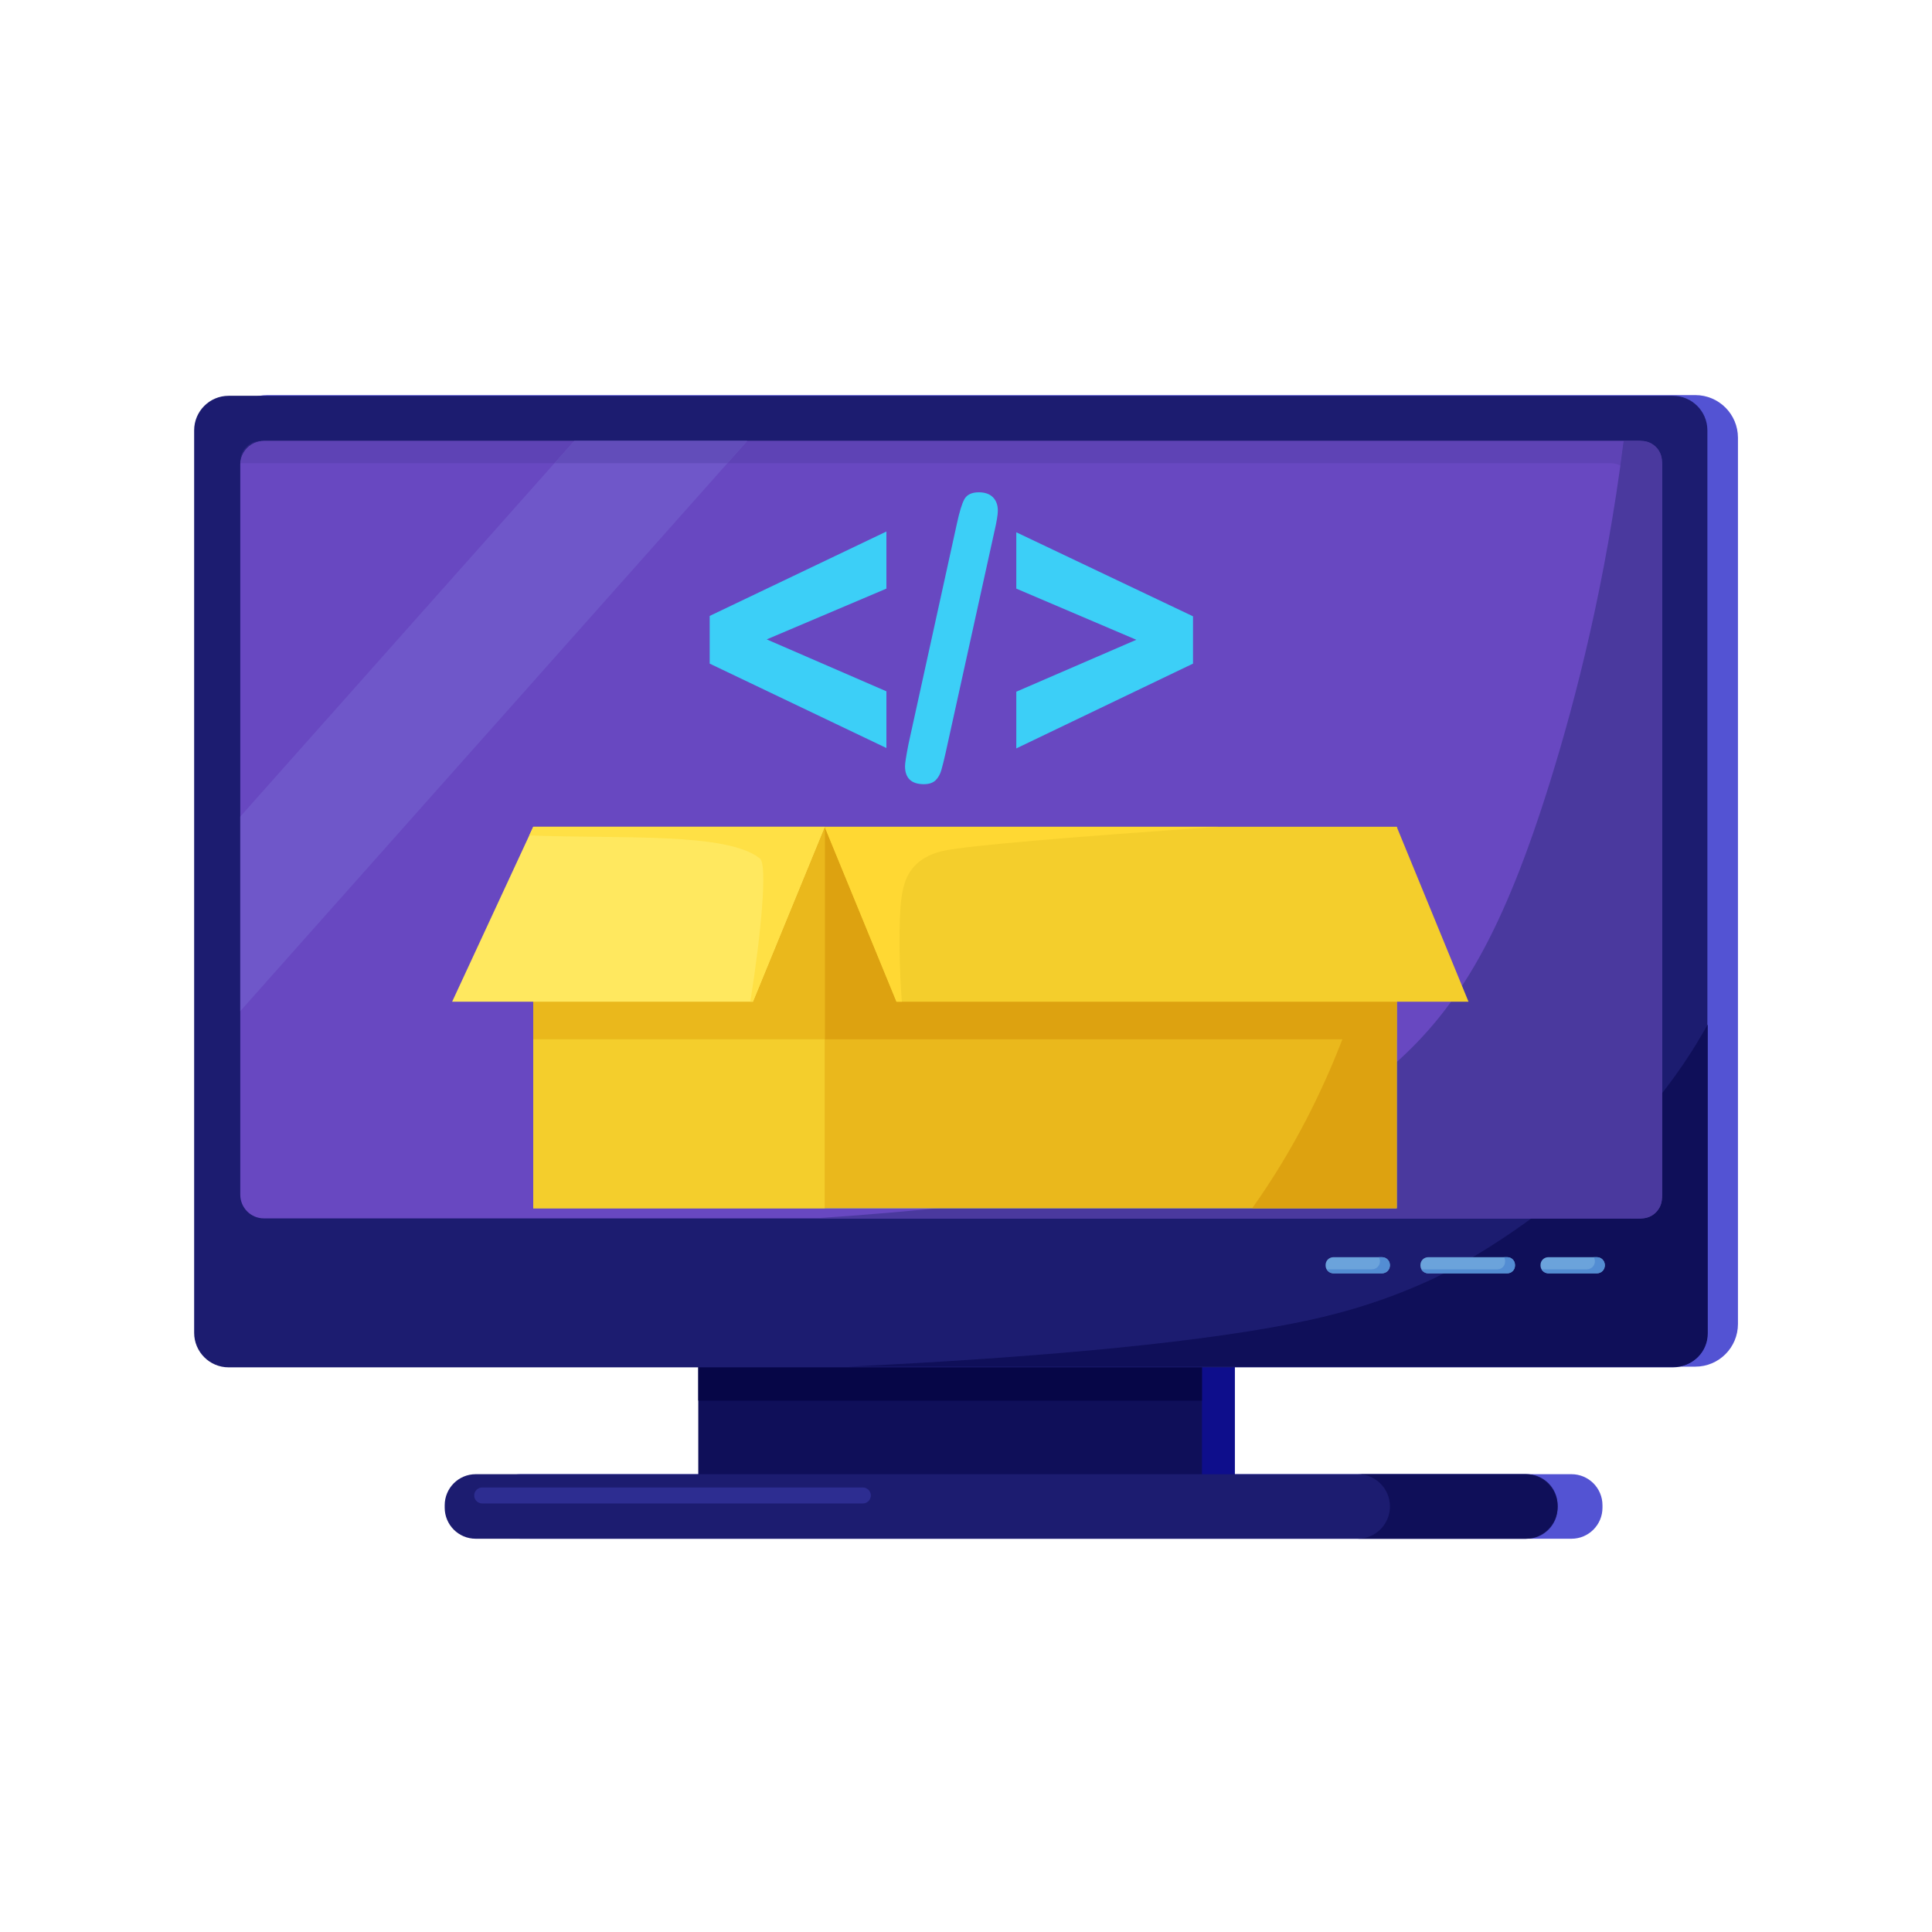
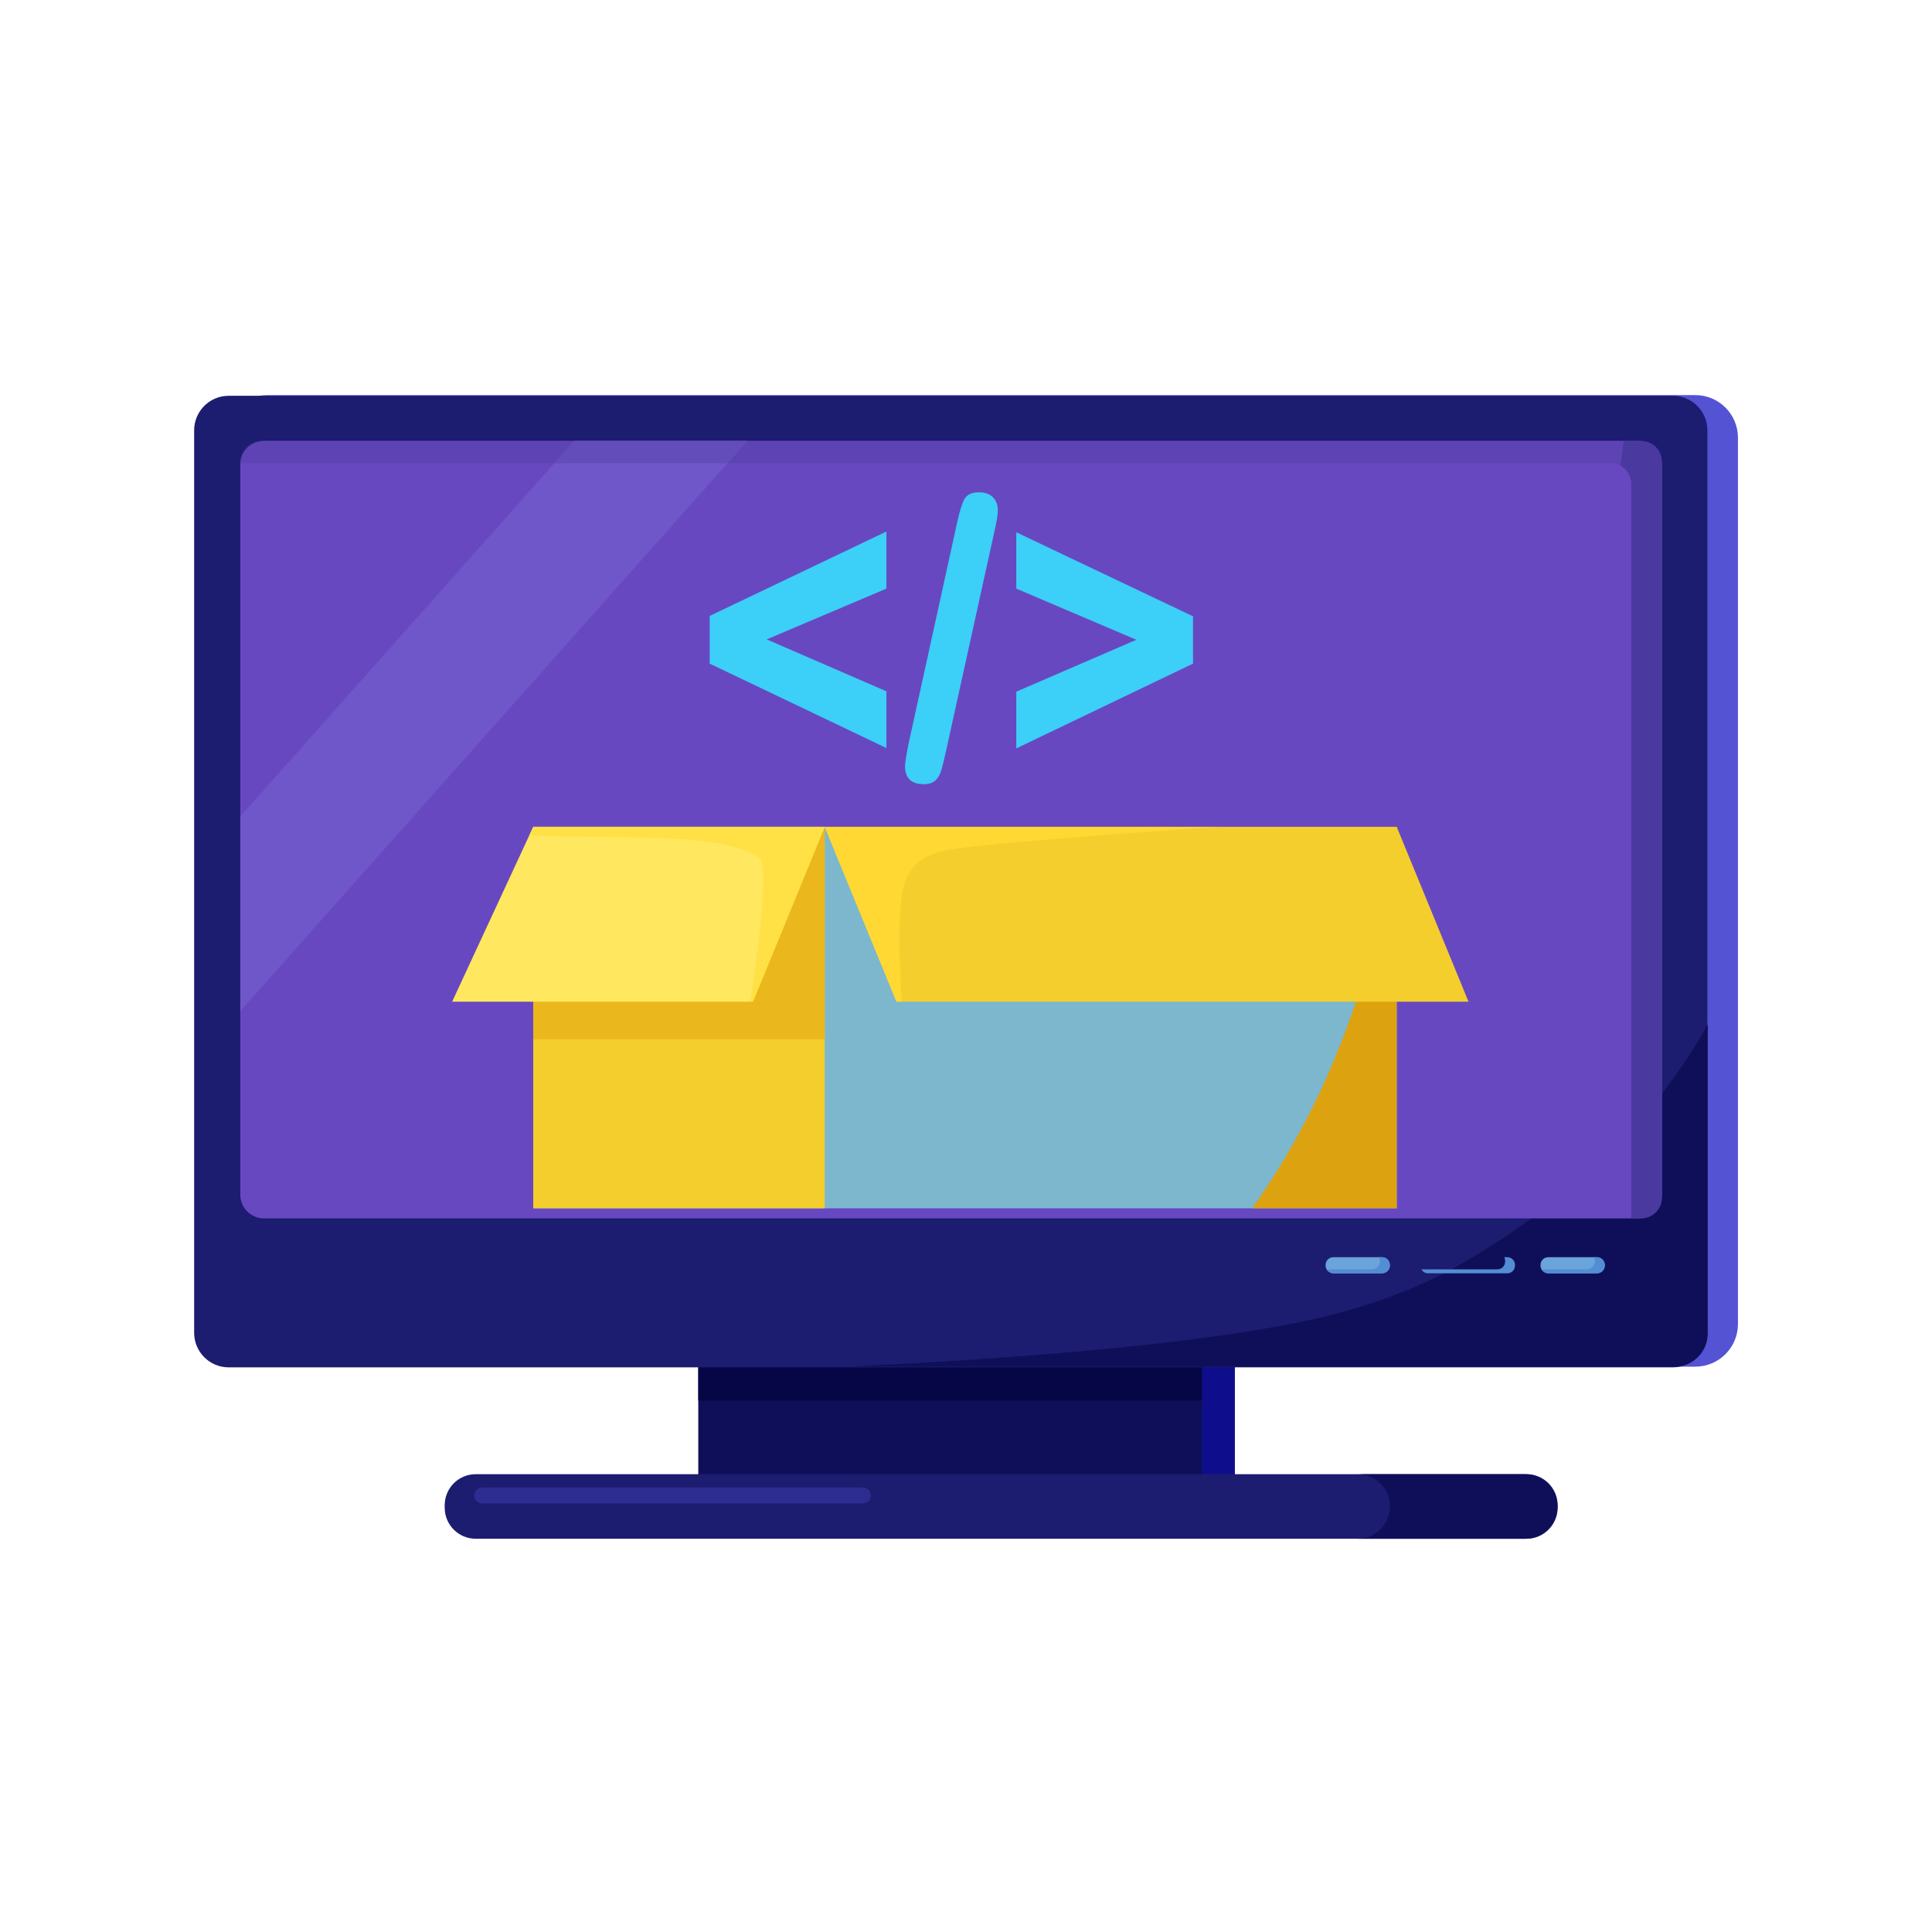
<svg xmlns="http://www.w3.org/2000/svg" width="500" zoomAndPan="magnify" viewBox="0 0 375 375" height="500" preserveAspectRatio="xMidYMid meet" version="1.0">
  <defs>
    <clipPath id="53096e3f87">
      <path d="M 95 286 L 311.629 286 L 311.629 298.668 L 95 298.668 Z M 95 286 " clip-rule="nonzero" />
    </clipPath>
    <clipPath id="fcb88e2dec">
      <path d="M 43.379 76.688 L 337.336 76.688 L 337.336 265.543 L 43.379 265.543 Z M 43.379 76.688 " clip-rule="nonzero" />
    </clipPath>
    <clipPath id="820e34da86">
      <path d="M 37.5 76.688 L 332 76.688 L 332 266 L 37.5 266 Z M 37.5 76.688 " clip-rule="nonzero" />
    </clipPath>
    <clipPath id="ab85ffc140">
      <path d="M 86 286 L 302.773 286 L 302.773 298.668 L 86 298.668 Z M 86 286 " clip-rule="nonzero" />
    </clipPath>
    <clipPath id="1bdf048ff8">
      <path d="M 263 286 L 302.773 286 L 302.773 298.668 L 263 298.668 Z M 263 286 " clip-rule="nonzero" />
    </clipPath>
    <clipPath id="c69f0aa071">
      <path d="M 46.539 85.559 L 51.602 85.559 L 51.602 89.996 L 46.539 89.996 Z M 46.539 85.559 " clip-rule="nonzero" />
    </clipPath>
    <clipPath id="2997a9d97d">
      <path d="M 46.648 89.906 L 46.637 89.906 L 46.637 89.594 C 46.637 87.383 48.426 85.59 50.633 85.59 L 51.23 85.59 C 48.789 85.59 46.793 87.5 46.648 89.906 " clip-rule="nonzero" />
    </clipPath>
  </defs>
  <g clip-path="url(#53096e3f87)">
-     <path fill="#5353d3" d="M 305.023 298.668 L 101.039 298.668 C 97.719 298.668 95.023 295.969 95.023 292.645 L 95.023 292.168 C 95.023 288.836 97.719 286.141 101.039 286.141 L 305.023 286.141 C 308.348 286.141 311.039 288.836 311.039 292.168 L 311.039 292.645 C 311.039 295.969 308.348 298.668 305.023 298.668 " fill-opacity="1" fill-rule="nonzero" />
-   </g>
+     </g>
  <path fill="#0e0e8c" d="M 239.691 288.719 L 166.93 288.719 L 166.93 255.195 L 239.691 255.195 L 239.691 288.719 " fill-opacity="1" fill-rule="nonzero" />
  <g clip-path="url(#fcb88e2dec)">
    <path fill="#5353d3" d="M 329.062 265.266 L 51.891 265.266 C 47.32 265.266 43.617 261.559 43.617 256.98 L 43.617 84.973 C 43.617 80.395 47.32 76.688 51.891 76.688 L 329.062 76.688 C 333.633 76.688 337.336 80.395 337.336 84.973 L 337.336 256.98 C 337.336 261.559 333.633 265.266 329.062 265.266 " fill-opacity="1" fill-rule="nonzero" />
  </g>
  <path fill="#0f0f59" d="M 233.301 288.719 L 135.535 288.719 L 135.535 255.195 L 233.301 255.195 L 233.301 288.719 " fill-opacity="1" fill-rule="nonzero" />
  <path fill="#060647" d="M 233.301 271.855 L 135.535 271.855 L 135.535 255.195 L 233.301 255.195 L 233.301 271.855 " fill-opacity="1" fill-rule="nonzero" />
  <g clip-path="url(#820e34da86)">
    <path fill="#1c1c70" d="M 324.703 265.402 L 44.379 265.402 C 40.68 265.402 37.684 262.398 37.684 258.691 L 37.684 83.531 C 37.684 79.828 40.68 76.824 44.379 76.824 L 324.703 76.824 C 328.402 76.824 331.402 79.828 331.402 83.531 L 331.402 258.691 C 331.402 262.398 328.402 265.402 324.703 265.402 " fill-opacity="1" fill-rule="nonzero" />
  </g>
  <path fill="#0f0f59" d="M 326.855 206.355 C 308.227 233.949 279.371 247.648 277.801 248.371 C 267.109 253.305 257.793 255.543 250.789 256.918 C 229.164 261.168 196.602 263.727 164.773 265.266 L 325.059 265.266 C 328.598 265.266 331.469 262.391 331.469 258.84 L 331.469 198.844 C 330.062 201.371 328.531 203.879 326.855 206.355 " fill-opacity="1" fill-rule="nonzero" />
  <path fill="#6848c1" d="M 46.637 231.887 L 46.637 90.188 C 46.637 87.648 48.691 85.59 51.23 85.59 L 317.988 85.59 C 320.527 85.59 322.582 87.648 322.582 90.188 L 322.582 231.887 C 322.582 234.426 320.527 236.488 317.988 236.488 L 51.23 236.488 C 48.691 236.488 46.637 234.426 46.637 231.887 " fill-opacity="1" fill-rule="nonzero" />
-   <path fill="#6ba3db" d="M 292.555 247.148 L 277.203 247.148 C 276.379 247.148 275.703 246.469 275.703 245.641 L 275.703 245.523 C 275.703 244.695 276.379 244.02 277.203 244.02 L 292.555 244.02 C 293.383 244.02 294.055 244.695 294.055 245.523 L 294.055 245.641 C 294.055 246.469 293.383 247.148 292.555 247.148 " fill-opacity="1" fill-rule="nonzero" />
  <path fill="#6ba3db" d="M 309.992 247.148 L 300.516 247.148 C 299.688 247.148 299.012 246.469 299.012 245.641 L 299.012 245.523 C 299.012 244.695 299.688 244.02 300.516 244.02 L 309.992 244.02 C 310.816 244.02 311.492 244.695 311.492 245.523 L 311.492 245.641 C 311.492 246.469 310.816 247.148 309.992 247.148 " fill-opacity="1" fill-rule="nonzero" />
  <path fill="#6ba3db" d="M 268.277 247.148 L 258.797 247.148 C 257.973 247.148 257.297 246.469 257.297 245.641 L 257.297 245.523 C 257.297 244.695 257.973 244.02 258.797 244.02 L 268.277 244.02 C 269.102 244.02 269.777 244.695 269.777 245.523 L 269.777 245.641 C 269.777 246.469 269.102 247.148 268.277 247.148 " fill-opacity="1" fill-rule="nonzero" />
  <path fill="#538dd3" d="M 292.59 244.02 L 291.957 244.02 C 292.07 244.227 292.133 244.469 292.133 244.723 L 292.133 244.902 C 292.133 245.715 291.473 246.375 290.664 246.375 L 275.883 246.375 C 276.133 246.832 276.617 247.148 277.172 247.148 L 292.59 247.148 C 293.395 247.148 294.055 246.484 294.055 245.676 L 294.055 245.492 C 294.055 244.684 293.395 244.02 292.59 244.02 " fill-opacity="1" fill-rule="nonzero" />
  <path fill="#538dd3" d="M 309.934 244.02 L 309.352 244.02 C 309.488 244.254 309.57 244.523 309.57 244.812 C 309.57 245.672 308.867 246.375 308.008 246.375 L 299.23 246.375 C 299.504 246.836 300.004 247.148 300.574 247.148 L 309.934 247.148 C 310.789 247.148 311.492 246.445 311.492 245.586 C 311.492 244.723 310.789 244.02 309.934 244.02 " fill-opacity="1" fill-rule="nonzero" />
  <path fill="#538dd3" d="M 268.219 244.02 L 267.637 244.02 C 267.773 244.254 267.855 244.523 267.855 244.812 C 267.855 245.672 267.152 246.375 266.297 246.375 L 257.516 246.375 C 257.789 246.836 258.289 247.148 258.859 247.148 L 268.219 247.148 C 269.074 247.148 269.777 246.445 269.777 245.586 C 269.777 244.723 269.074 244.02 268.219 244.02 " fill-opacity="1" fill-rule="nonzero" />
  <g clip-path="url(#ab85ffc140)">
    <path fill="#1c1c70" d="M 296.316 298.668 L 92.332 298.668 C 89.008 298.668 86.316 295.969 86.316 292.645 L 86.316 292.168 C 86.316 288.836 89.008 286.141 92.332 286.141 L 296.316 286.141 C 299.637 286.141 302.332 288.836 302.332 292.168 L 302.332 292.645 C 302.332 295.969 299.637 298.668 296.316 298.668 " fill-opacity="1" fill-rule="nonzero" />
  </g>
  <g clip-path="url(#1bdf048ff8)">
    <path fill="#0f0f59" d="M 296.078 286.141 L 263.539 286.141 C 266.988 286.141 269.789 288.945 269.789 292.406 C 269.789 295.863 266.988 298.668 263.539 298.668 L 296.078 298.668 C 299.531 298.668 302.332 295.863 302.332 292.406 C 302.332 288.945 299.531 286.141 296.078 286.141 " fill-opacity="1" fill-rule="nonzero" />
  </g>
  <path fill="#2d2d91" d="M 167.48 291.816 L 93.59 291.816 C 92.738 291.816 92.043 291.121 92.043 290.27 C 92.043 289.418 92.738 288.719 93.59 288.719 L 167.48 288.719 C 168.332 288.719 169.031 289.418 169.031 290.27 C 169.031 291.121 168.332 291.816 167.48 291.816 " fill-opacity="1" fill-rule="nonzero" />
  <path fill="#6f57c9" d="M 111.457 85.59 L 46.637 158.5 L 46.637 196.258 L 145.031 85.59 L 111.457 85.59 " fill-opacity="1" fill-rule="nonzero" />
-   <path fill="#4a399e" d="M 318.586 85.59 L 315.152 85.59 C 311.668 113.043 305.98 135.312 300.891 151.664 C 291.867 180.656 283.402 195.316 270.496 206.68 C 270.496 206.68 259.836 216.066 244.898 222.172 C 228.547 228.852 198.48 233.805 158.07 236.488 L 318.586 236.488 C 320.793 236.488 322.582 234.695 322.582 232.484 L 322.582 89.594 C 322.582 87.383 320.793 85.59 318.586 85.59 " fill-opacity="1" fill-rule="nonzero" />
  <g clip-path="url(#c69f0aa071)">
    <g clip-path="url(#2997a9d97d)">
      <path fill="#2c2680" d="M 46.637 89.906 L 51.23 89.906 L 51.23 85.59 L 46.637 85.59 Z M 46.637 89.906 " fill-opacity="1" fill-rule="nonzero" />
    </g>
  </g>
  <path fill="#5e43b5" d="M 314.516 90.379 C 313.953 90.078 313.312 89.906 312.625 89.906 L 141.191 89.906 L 145.031 85.59 L 315.152 85.59 C 314.945 87.203 314.734 88.801 314.516 90.379 M 107.621 89.906 L 46.648 89.906 C 46.793 87.5 48.789 85.59 51.23 85.59 L 111.457 85.59 L 107.621 89.906 " fill-opacity="1" fill-rule="nonzero" />
  <path fill="#624dba" d="M 141.191 89.906 L 107.621 89.906 L 111.457 85.59 L 145.031 85.59 L 141.191 89.906 " fill-opacity="1" fill-rule="nonzero" />
  <path fill="#4a399e" d="M 318.586 236.488 L 316.621 236.488 L 316.621 93.91 C 316.621 92.383 315.77 91.055 314.516 90.379 C 314.734 88.801 314.945 87.203 315.152 85.59 L 318.586 85.59 C 320.793 85.59 322.582 87.383 322.582 89.594 L 322.582 232.484 C 322.582 234.695 320.793 236.488 318.586 236.488 " fill-opacity="1" fill-rule="nonzero" />
  <path fill="#7cb7ce" d="M 271.105 234.527 L 271.105 160.492 L 103.5 160.492 L 103.5 234.527 L 271.105 234.527 " fill-opacity="1" fill-rule="nonzero" />
-   <path fill="#eab81c" d="M 271.105 234.527 L 271.105 160.492 L 103.5 160.492 L 103.5 234.527 L 271.105 234.527 " fill-opacity="1" fill-rule="nonzero" />
-   <path fill="#dda210" d="M 103.5 201.727 L 271.105 201.727 L 271.105 160.492 L 103.5 160.492 L 103.5 201.727 " fill-opacity="1" fill-rule="nonzero" />
  <path fill="#f4ce2c" d="M 160.074 234.527 L 160.074 160.492 L 103.5 160.492 L 103.5 234.527 L 160.074 234.527 " fill-opacity="1" fill-rule="nonzero" />
  <path fill="#eab81c" d="M 103.5 201.727 L 160.074 201.727 L 160.074 160.492 L 103.5 160.492 L 103.5 201.727 " fill-opacity="1" fill-rule="nonzero" />
  <path fill="#dda210" d="M 271.105 234.527 L 271.105 160.492 L 271 160.492 C 268.238 180.531 262.027 203.988 248.734 225.875 C 246.844 228.988 244.934 231.871 243.043 234.527 L 271.105 234.527 " fill-opacity="1" fill-rule="nonzero" />
  <path fill="#f4ce2c" d="M 285.039 194.434 L 174.008 194.434 L 160.074 160.492 L 271.105 160.492 L 285.039 194.434 " fill-opacity="1" fill-rule="nonzero" />
  <path fill="#ffe85f" d="M 87.758 194.434 L 146.141 194.434 L 160.074 160.492 L 103.5 160.492 L 87.758 194.434 " fill-opacity="1" fill-rule="nonzero" />
  <path fill="#ffd833" d="M 174.609 180.727 C 174.703 173.879 175.219 170.402 177.68 167.918 C 178.285 167.305 179.965 165.789 183.305 165.102 C 188.047 164.121 207.496 162.469 236.414 160.492 L 160.074 160.492 L 174.008 194.434 L 175.051 194.434 C 174.633 189.043 174.559 184.41 174.609 180.727 " fill-opacity="1" fill-rule="nonzero" />
  <path fill="#ffe045" d="M 160.074 160.492 L 103.5 160.492 L 102.727 162.16 C 120.723 162.848 141.117 161.516 147.508 166.637 C 148.973 167.812 147.762 181.109 145.637 194.434 L 146.141 194.434 L 160.074 160.492 " fill-opacity="1" fill-rule="nonzero" />
  <path fill="#3ccff7" d="M 137.75 128.809 L 172.051 145.191 L 172.051 134.184 L 148.82 124.105 L 172.051 114.25 L 172.051 103.168 L 137.75 119.551 L 137.75 128.809 " fill-opacity="1" fill-rule="nonzero" />
  <path fill="#3ccff7" d="M 189.988 95.555 C 188.602 95.555 187.652 96.023 187.16 96.938 C 186.699 97.805 186.227 99.352 185.727 101.664 L 176.34 144.41 C 175.887 146.723 175.664 148.129 175.664 148.719 C 175.664 151.035 176.895 152.211 179.324 152.211 C 180.301 152.211 181.059 151.961 181.586 151.461 C 182.094 150.98 182.477 150.301 182.723 149.449 C 182.957 148.641 183.234 147.512 183.551 146.102 L 192.969 103.363 C 193.449 101.301 193.68 99.914 193.68 99.121 C 193.68 98.027 193.359 97.148 192.723 96.512 C 192.086 95.879 191.164 95.555 189.988 95.555 " fill-opacity="1" fill-rule="nonzero" />
  <path fill="#3ccff7" d="M 197.262 103.316 L 197.262 114.25 L 220.559 124.18 L 197.262 134.258 L 197.262 145.266 L 231.562 128.809 L 231.562 119.625 L 197.262 103.316 " fill-opacity="1" fill-rule="nonzero" />
</svg>